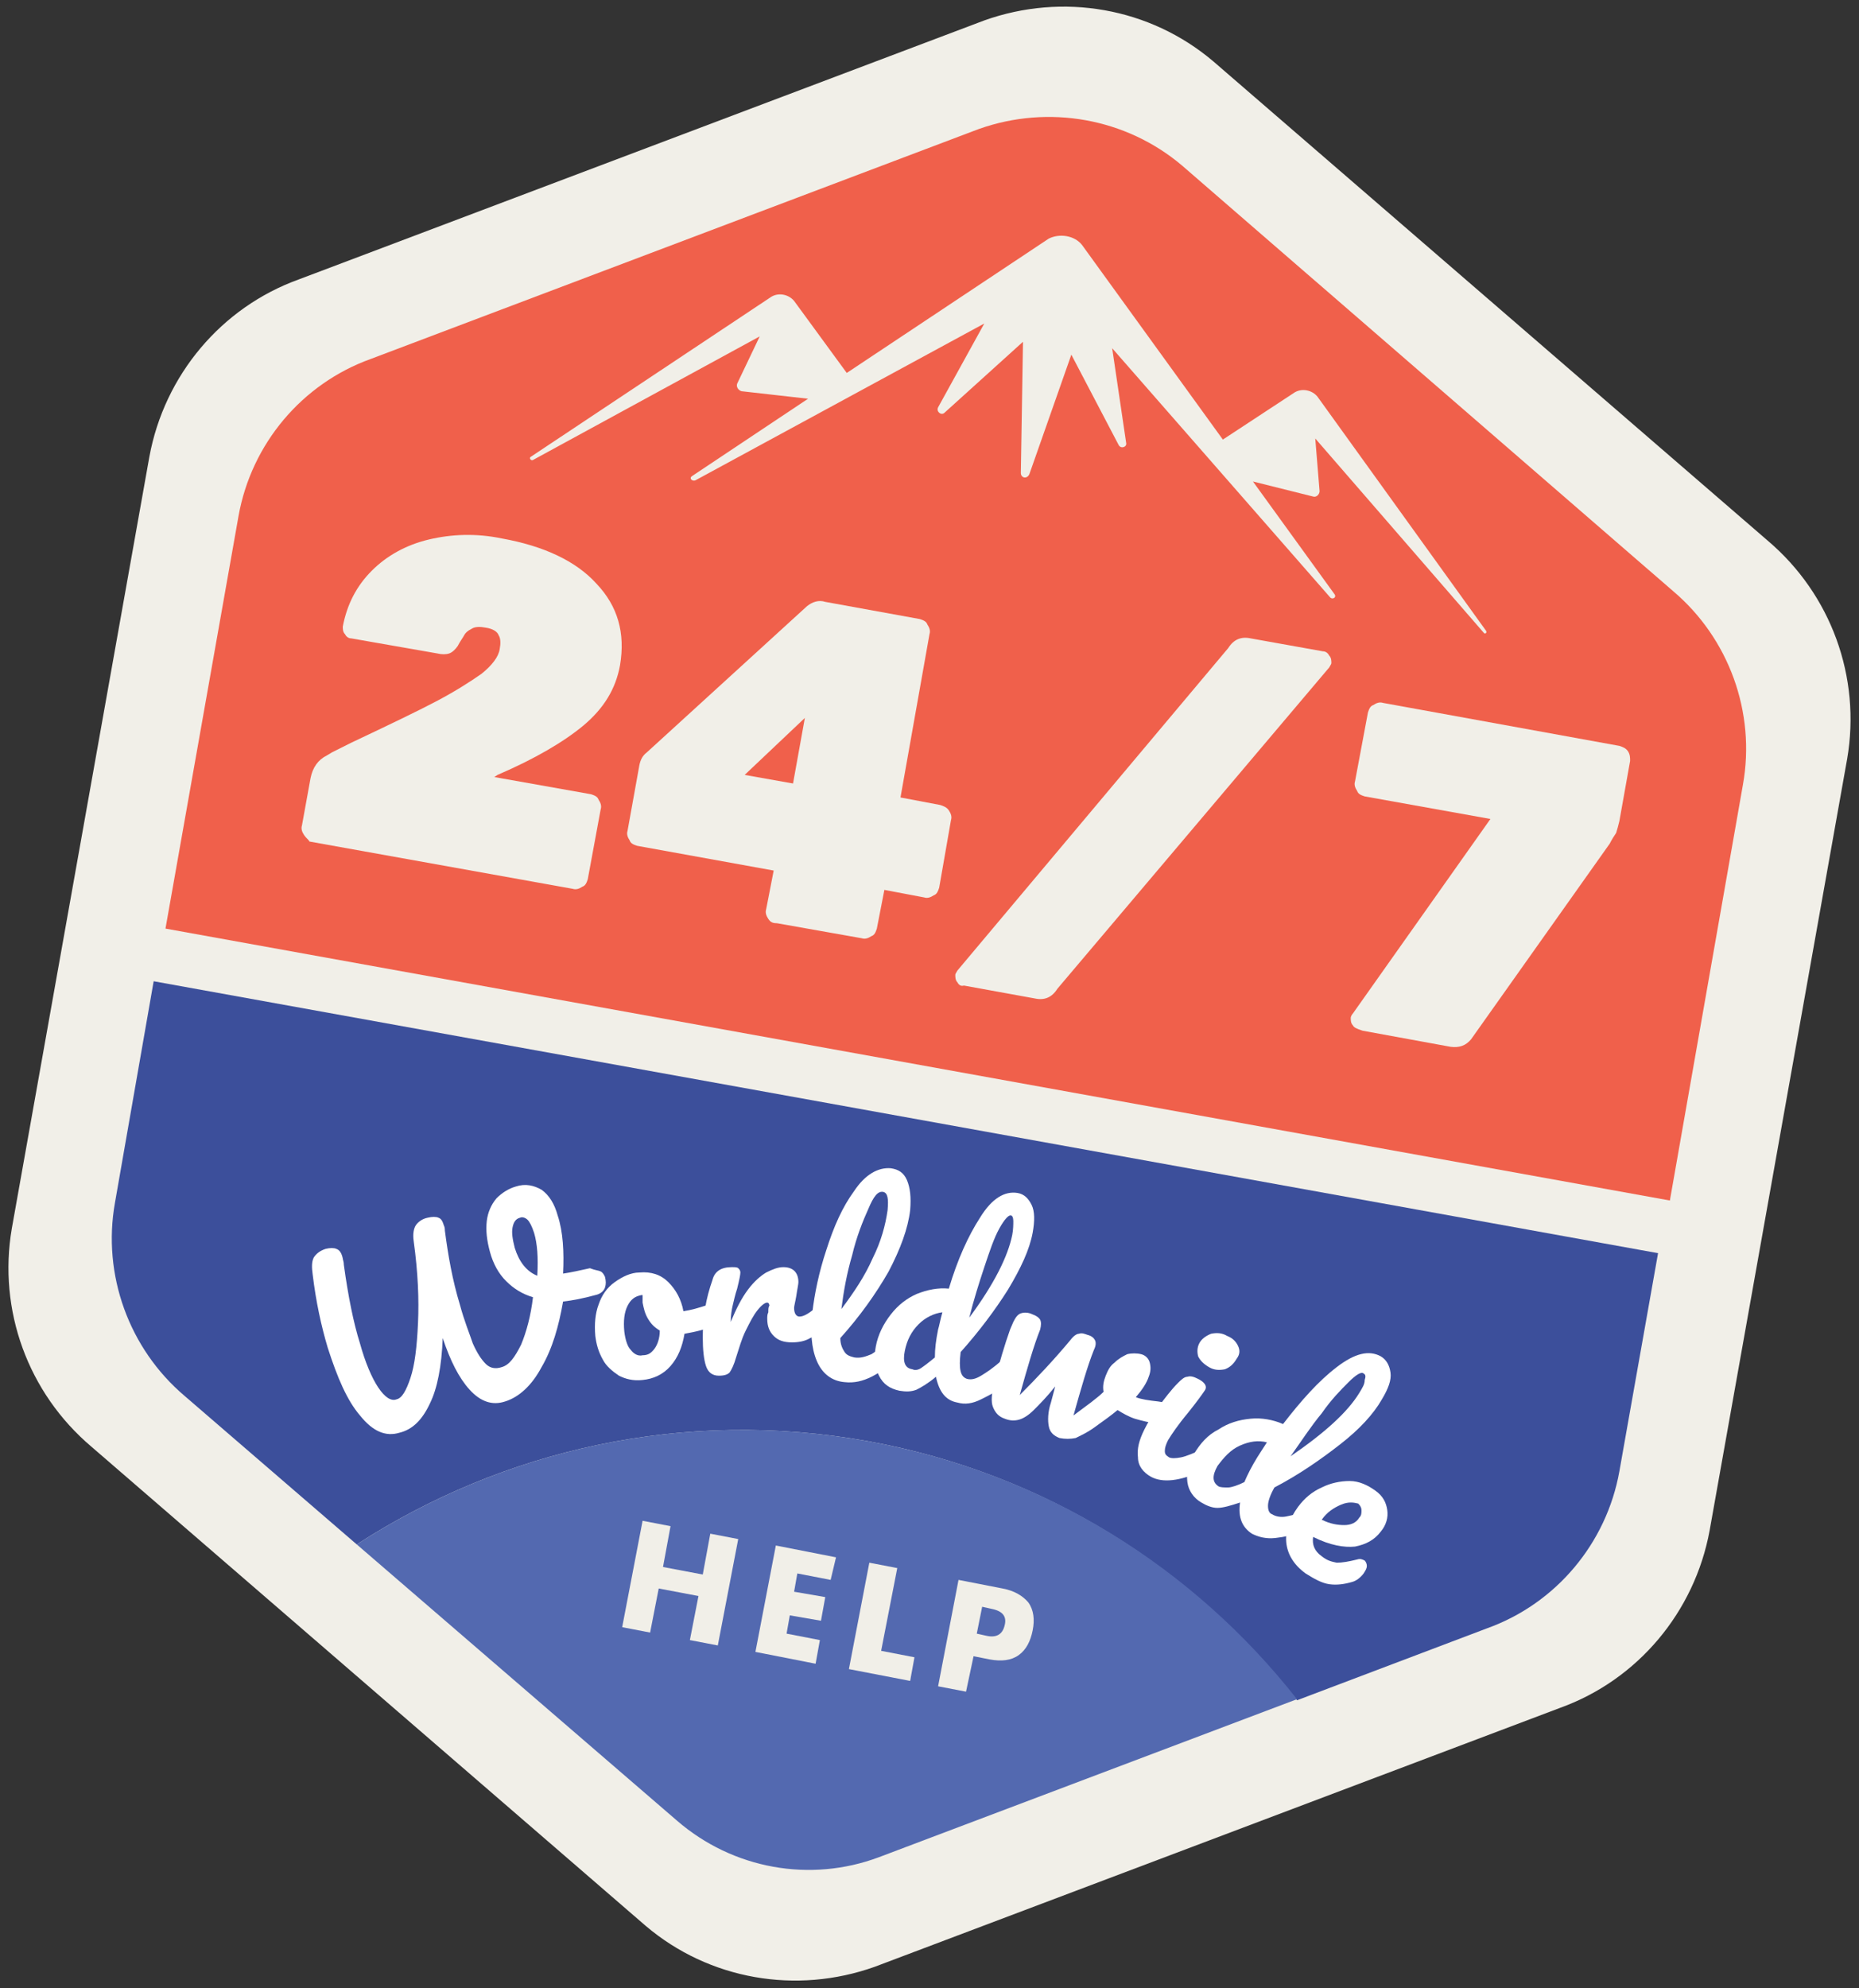
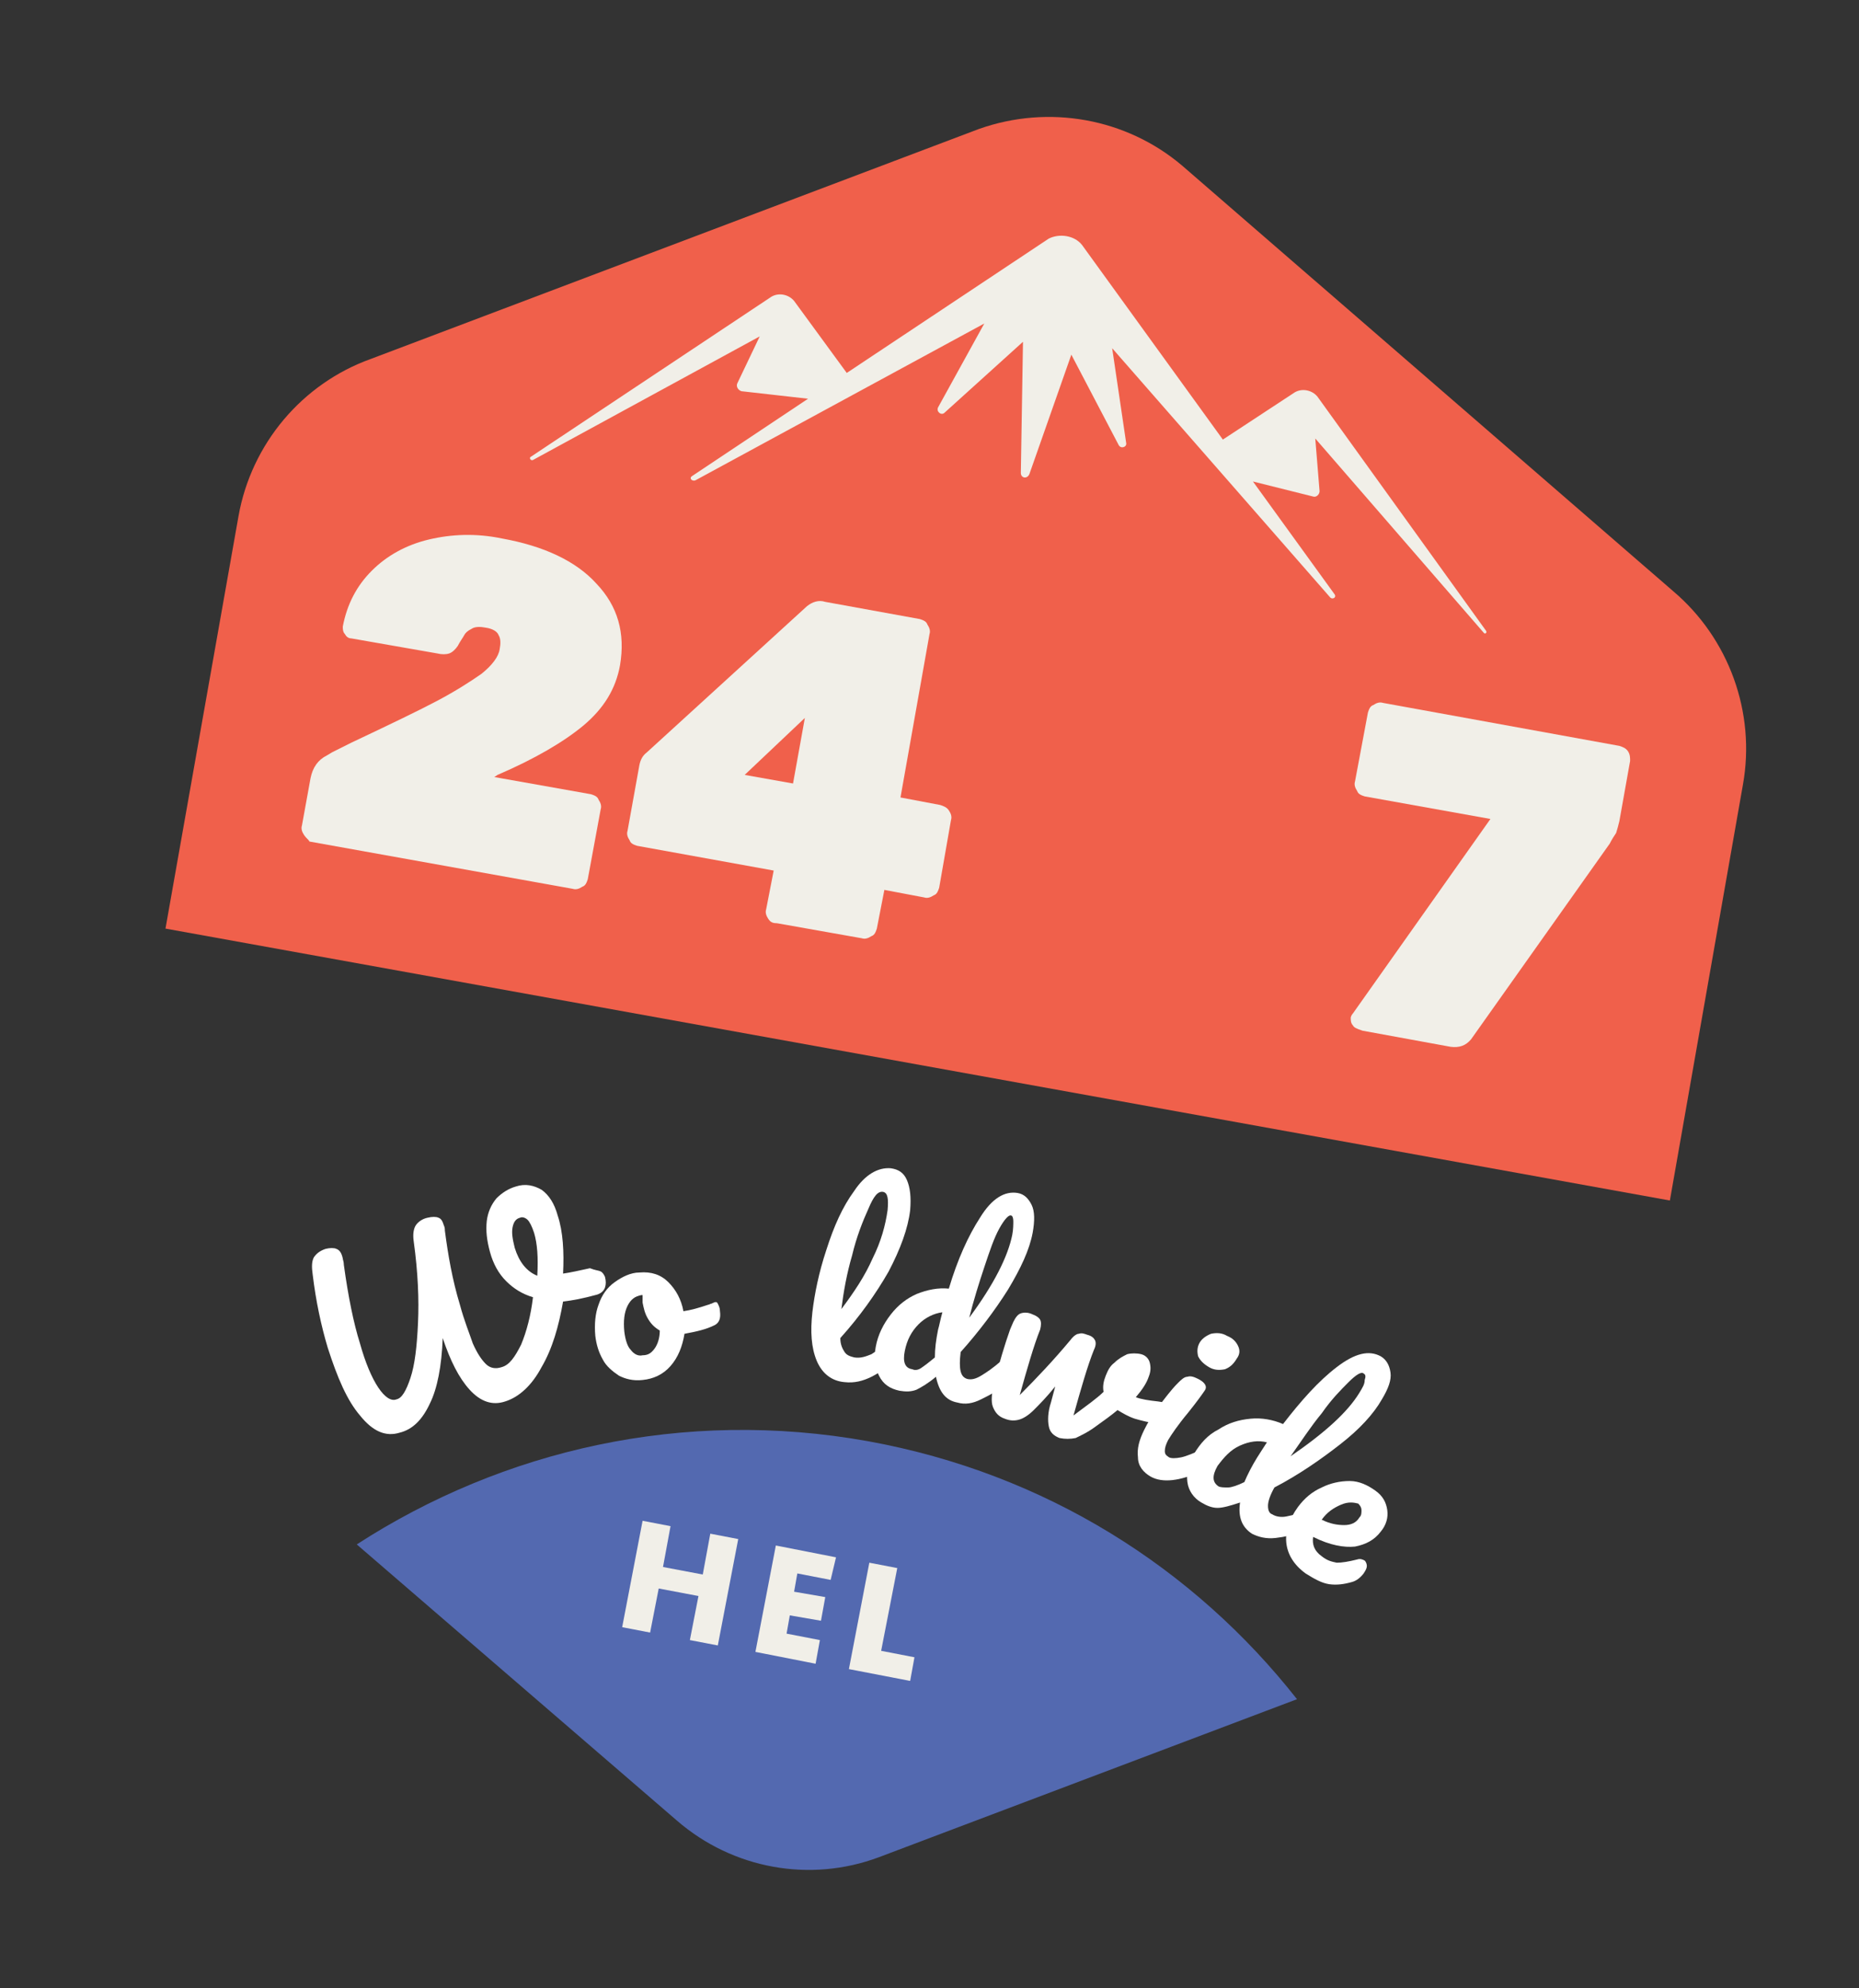
<svg xmlns="http://www.w3.org/2000/svg" width="173px" height="185px" viewBox="0 0 173 185" version="1.1">
  <rect x="0" y="0" width="173" height="185" fill="#333333" stroke="none" />
  <title>badge-worldwide</title>
  <desc>Created with Sketch.</desc>
  <defs />
  <g id="Home---Extra-large-≥1200px" stroke="none" stroke-width="1" fill="none" fill-rule="evenodd" transform="translate(-1290, -261)">
    <g id="badge-worldwide" transform="translate(1290, 261)">
      <g id="2">
-         <path d="M60.1,179.2 L8.5,134.6 C2.6,129.6 -0.2,121.9 1.1,114.3 L13.9,42.5 C15.3,34.9 20.6,28.6 27.8,26 L91.6,1.9 C98.9,-0.7 107,0.7 112.9,5.7 L164.5,50.3 C170.4,55.3 173.2,63 171.9,70.6 L159.1,142.4 C157.7,150 152.4,156.3 145.2,158.9 L81.4,183 C74.1,185.6 66,184.2 60.1,179.2 Z" id="Shape" fill="#F1EFE8" fill-rule="nonzero" />
        <g id="Group" transform="translate(10, 91)" fill-rule="nonzero">
-           <path d="M110.7,67.2 L128.4,60.5 C134.8,58.2 139.5,52.6 140.7,45.9 L144.3,25.6 L4.3,0.3 L0.7,20.9 C-0.5,27.6 2,34.5 7.2,38.9 L23.2,52.7 C36.8,43.9 53.6,40 70.8,43.1 C87.3,46.1 101.1,55 110.7,67.2 Z" id="Shape" fill="#3C4F9B" />
          <path d="M71.8,81.8 L110.7,67.1 C101.1,54.9 87.3,46.1 70.8,43.1 C53.6,40 36.8,43.9 23.2,52.7 L53,78.4 C58.2,82.9 65.4,84.2 71.8,81.8 Z" id="Shape" fill="#5369B0" />
        </g>
        <path d="M162.2,73 C163.4,66.3 160.9,59.4 155.7,55 L110,15.4 C104.8,11 97.6,9.7 91.1,12 L34.5,33.4 C28.1,35.7 23.4,41.3 22.2,48 L15.4,86.4 L155.4,111.7 L162.2,73 Z" id="Shape" fill="#F0604B" fill-rule="nonzero" />
        <g id="Group" transform="translate(29, 108)" fill="#FFFFFF" fill-rule="nonzero">
          <path d="M26.9,10.3 C27.1,10.4 27.2,10.6 27.3,10.8 C27.4,11.2 27.4,11.5 27.3,11.8 C27.2,12.1 26.9,12.4 26.4,12.5 C25.3,12.8 24.3,13 23.4,13.1 C23,15.4 22.4,17.5 21.4,19.2 C20.5,20.9 19.3,22 18,22.4 C16.8,22.8 15.7,22.4 14.7,21.3 C13.7,20.2 12.9,18.6 12.2,16.5 C12.1,19.1 11.7,21.2 11,22.6 C10.3,24.1 9.4,25 8.2,25.3 C6.9,25.7 5.7,25.2 4.5,23.7 C3.3,22.3 2.4,20.2 1.5,17.4 C0.9,15.4 0.4,13.1 0.1,10.6 C-1.24067423e-14,9.9 -1.24067423e-14,9.4 0.2,9 C0.4,8.7 0.7,8.4 1.3,8.2 C1.7,8.1 2.1,8.1 2.3,8.2 C2.6,8.3 2.8,8.6 2.9,9.1 C2.9,9.2 3,9.4 3,9.7 C3.4,12.6 3.9,15.1 4.5,17 C5,18.8 5.6,20.2 6.2,21.1 C6.8,22 7.4,22.4 7.9,22.2 C8.4,22.1 8.8,21.4 9.2,20.2 C9.6,19 9.8,17.3 9.9,15.1 C10,12.9 9.9,10.4 9.5,7.5 C9.4,6.8 9.5,6.3 9.7,6 C9.9,5.7 10.3,5.4 10.8,5.3 C11.2,5.2 11.6,5.2 11.8,5.3 C12.1,5.4 12.2,5.7 12.3,6 C12.4,6.2 12.4,6.4 12.4,6.5 C12.7,8.8 13.1,11.1 13.8,13.4 C14.2,14.9 14.7,16.1 15,17 C15.4,17.9 15.8,18.5 16.2,18.9 C16.6,19.3 17.1,19.4 17.7,19.2 C18.4,19 18.9,18.3 19.5,17.1 C20,15.9 20.4,14.4 20.6,12.7 C19.6,12.4 18.8,11.9 18.1,11.2 C17.4,10.5 16.9,9.6 16.6,8.5 C16.3,7.4 16.2,6.5 16.3,5.6 C16.4,4.8 16.7,4.1 17.2,3.5 C17.7,3 18.3,2.6 19,2.4 C19.9,2.1 20.7,2.3 21.4,2.7 C22.1,3.2 22.6,4 22.9,5.1 C23.4,6.6 23.5,8.5 23.4,10.5 C24.1,10.4 25,10.2 25.9,10 C26.4,10.2 26.7,10.2 26.9,10.3 Z M21,10.7 C21.1,9 21,7.7 20.7,6.7 C20.5,6.1 20.3,5.7 20.1,5.5 C19.9,5.3 19.6,5.2 19.4,5.3 C19,5.4 18.8,5.7 18.7,6.2 C18.6,6.7 18.7,7.3 18.9,8.1 C19.3,9.4 20,10.3 21,10.7 Z" id="Shape" />
          <path d="M37.8,13.3 C37.9,13.5 38,13.7 38,14 C38.1,14.7 37.9,15.1 37.5,15.3 C36.7,15.7 35.8,15.9 34.7,16.1 C34.5,17.3 34.1,18.3 33.4,19.1 C32.7,19.9 31.8,20.3 30.8,20.4 C29.9,20.5 29.2,20.3 28.6,20 C28,19.6 27.4,19.1 27.1,18.5 C26.7,17.8 26.5,17.1 26.4,16.3 C26.3,15.2 26.4,14.2 26.7,13.4 C27,12.5 27.5,11.8 28.2,11.3 C28.9,10.8 29.7,10.4 30.5,10.4 C31.6,10.3 32.5,10.6 33.2,11.3 C33.9,12 34.4,12.9 34.6,14 C35.3,13.9 36,13.7 36.9,13.4 C37,13.4 37.1,13.3 37.2,13.3 C37.6,13.1 37.7,13.1 37.8,13.3 Z M31.9,17.5 C32.2,17.1 32.4,16.5 32.4,15.8 C31.9,15.5 31.6,15.2 31.3,14.7 C31,14.2 30.9,13.7 30.8,13.2 C30.8,13 30.8,12.7 30.8,12.5 L30.7,12.5 C30.1,12.6 29.7,12.9 29.4,13.5 C29.1,14.1 29,14.9 29.1,15.9 C29.2,16.7 29.4,17.3 29.7,17.6 C30,18 30.4,18.2 30.8,18.1 C31.3,18.1 31.6,17.9 31.9,17.5 Z" id="Shape" />
-           <path d="M36.7,19.1 C36.5,18.5 36.4,17.6 36.4,16.4 C36.4,14.5 36.7,12.8 37.3,11.1 C37.4,10.7 37.6,10.4 37.9,10.2 C38.2,10 38.6,9.9 39.1,9.9 C39.4,9.9 39.6,9.9 39.7,10 C39.8,10.1 39.9,10.2 39.9,10.4 C39.9,10.6 39.8,11.1 39.6,11.9 C39.4,12.5 39.3,13 39.2,13.4 C39.1,13.8 39,14.4 39,15 C39.5,13.8 40,12.8 40.6,12 C41.2,11.2 41.8,10.7 42.3,10.4 C42.9,10.1 43.4,9.9 43.9,9.9 C44.8,9.9 45.3,10.4 45.3,11.3 C45.3,11.5 45.2,11.9 45.1,12.6 C45,13.2 44.9,13.5 44.9,13.7 C44.9,14.2 45.1,14.5 45.4,14.5 C45.8,14.5 46.3,14.2 47,13.6 C47.2,13.4 47.4,13.3 47.6,13.3 C47.8,13.3 47.9,13.4 48,13.6 C48.1,13.8 48.2,14 48.2,14.3 C48.2,14.8 48,15.2 47.8,15.5 C47.4,15.9 46.9,16.3 46.4,16.5 C45.9,16.8 45.3,16.9 44.7,16.9 C43.9,16.9 43.4,16.7 43,16.3 C42.6,15.9 42.4,15.4 42.4,14.7 C42.4,14.5 42.4,14.3 42.5,14.1 C42.5,13.8 42.5,13.6 42.6,13.5 C42.6,13.3 42.5,13.2 42.4,13.2 C42.2,13.2 41.9,13.4 41.5,13.9 C41.1,14.4 40.8,15 40.4,15.8 C40,16.6 39.8,17.4 39.5,18.3 C39.3,19 39.1,19.4 38.9,19.7 C38.7,19.9 38.4,20 37.9,20 C37.3,20 36.9,19.7 36.7,19.1 Z" id="Shape" />
          <path d="M54.7,16.5 C54.8,16.7 54.8,16.9 54.8,17.2 C54.7,17.8 54.6,18.2 54.3,18.5 C53.6,19.2 52.9,19.7 52.1,20.1 C51.3,20.5 50.5,20.7 49.6,20.6 C48.4,20.5 47.5,19.8 47,18.6 C46.5,17.4 46.4,15.9 46.6,14.1 C46.8,12.4 47.2,10.4 47.9,8.3 C48.6,6.1 49.4,4.3 50.5,2.8 C51.5,1.3 52.7,0.6 53.9,0.7 C54.6,0.8 55.1,1.1 55.4,1.8 C55.7,2.5 55.8,3.4 55.7,4.6 C55.5,6.3 54.8,8.2 53.7,10.3 C52.5,12.4 51,14.5 49.2,16.5 C49.2,17.1 49.4,17.5 49.6,17.8 C49.8,18.1 50.1,18.2 50.5,18.3 C51.1,18.4 51.6,18.2 52.1,18 C52.6,17.7 53.2,17.2 54,16.5 C54.2,16.3 54.4,16.2 54.6,16.3 C54.5,16.3 54.6,16.4 54.7,16.5 Z M51.8,4.5 C51.3,5.6 50.7,7.1 50.3,8.8 C49.8,10.5 49.5,12.2 49.3,13.8 C50.5,12.2 51.5,10.7 52.2,9.1 C53,7.5 53.4,6 53.6,4.6 C53.7,3.5 53.6,3 53.2,2.9 C52.7,2.8 52.3,3.3 51.8,4.5 Z" id="Shape" />
          <path d="M65.3,18.9 C65.4,19.1 65.4,19.3 65.3,19.6 C65.2,20.2 65,20.6 64.6,20.8 C63.9,21.4 63.1,21.8 62.3,22.2 C61.5,22.6 60.8,22.7 60.1,22.5 C59,22.3 58.4,21.5 58.1,20.1 C57.4,20.7 56.7,21.1 56.3,21.3 C55.8,21.5 55.3,21.5 54.7,21.4 C53.8,21.2 53.2,20.8 52.8,20 C52.4,19.2 52.3,18.4 52.5,17.3 C52.7,16.2 53.2,15.2 53.9,14.3 C54.6,13.4 55.4,12.8 56.3,12.4 C57.3,12 58.3,11.8 59.3,11.9 C60.1,9.2 61.1,7 62.2,5.3 C63.3,3.5 64.5,2.8 65.7,3 C66.3,3.1 66.7,3.5 67,4.1 C67.3,4.7 67.3,5.6 67.1,6.7 C66.8,8.3 66,10 64.8,12 C63.6,13.9 62.1,15.9 60.4,17.8 C60.3,18.6 60.3,19.2 60.4,19.6 C60.5,20 60.7,20.2 61,20.3 C61.4,20.4 61.8,20.3 62.3,20 C62.8,19.7 63.4,19.3 64.2,18.6 C64.4,18.4 64.6,18.4 64.8,18.4 C65.1,18.6 65.2,18.7 65.3,18.9 Z M56.7,19.3 C57,19.1 57.4,18.8 58,18.3 C58,17.5 58.1,16.7 58.3,15.7 C58.4,15.4 58.5,14.8 58.7,14.1 C57.9,14.2 57.1,14.6 56.5,15.2 C55.8,15.9 55.4,16.7 55.2,17.7 C55,18.7 55.2,19.3 55.9,19.4 C56.1,19.5 56.4,19.5 56.7,19.3 Z M64,6.3 C63.5,7.2 63.1,8.4 62.6,9.9 C62.1,11.4 61.6,13 61.2,14.6 C63.5,11.5 64.8,8.9 65.2,6.9 C65.3,6.4 65.3,5.9 65.3,5.6 C65.3,5.3 65.2,5.1 65.1,5.1 C64.9,5 64.5,5.4 64,6.3 Z" id="Shape" />
          <path d="M79.8,22.2 C80,22.3 80.1,22.4 80.2,22.6 C80.3,22.8 80.2,23 80.2,23.2 C80.1,23.6 79.9,23.9 79.6,24.1 C79.4,24.3 79.1,24.4 78.7,24.4 C78,24.4 77.3,24.2 76.6,24 C76,23.8 75.5,23.5 75,23.2 C74.4,23.7 73.7,24.2 73,24.7 C72.2,25.3 71.5,25.6 71.1,25.8 C70.6,25.9 70.1,25.9 69.6,25.8 C69.1,25.6 68.7,25.3 68.6,24.7 C68.5,24.2 68.5,23.4 68.8,22.5 L69.2,21 C68.4,22 67.7,22.7 67.2,23.2 C66.7,23.7 66.2,24 65.8,24.1 C65.4,24.2 65,24.2 64.5,24 C63.9,23.8 63.6,23.4 63.4,22.9 C63.2,22.4 63.3,21.6 63.5,20.7 C64,18.8 64.5,17.1 65,15.7 L65.3,15 C65.5,14.6 65.7,14.3 66,14.2 C66.3,14.1 66.7,14.1 67.1,14.3 C67.4,14.4 67.7,14.6 67.8,14.8 C67.9,15 67.9,15.3 67.8,15.7 C67.2,17.2 66.6,19.3 65.9,21.8 C67.5,20.2 69.1,18.5 70.6,16.7 C70.9,16.3 71.2,16.1 71.4,16.1 C71.7,16 71.9,16.1 72.2,16.2 C72.6,16.3 72.8,16.5 72.9,16.7 C73,16.9 73,17.2 72.8,17.6 C72.2,19.1 71.6,21.2 70.9,23.7 C72.1,22.8 73.1,22.1 73.7,21.5 C73.6,21 73.7,20.5 73.9,20 C74.1,19.5 74.3,19.1 74.7,18.8 C75.1,18.4 75.5,18.2 75.9,18 C76.3,17.9 76.8,17.9 77.2,18 C77.6,18.1 77.9,18.4 78,18.8 C78.1,19.2 78.1,19.6 77.9,20.1 C77.7,20.7 77.3,21.3 76.7,22 C77.2,22.2 77.9,22.3 78.8,22.4 L79.4,22.5 C79.6,22.1 79.7,22.2 79.8,22.2 Z" id="Shape" />
          <path d="M76.9,27.6 C76.8,26.8 77,26 77.5,25 C77.8,24.4 78.2,23.7 78.8,22.9 C79.4,22.1 80,21.3 80.6,20.7 C80.9,20.4 81.2,20.1 81.5,20.1 C81.8,20 82.1,20.1 82.5,20.3 C83.1,20.6 83.4,21 83.1,21.4 C82.9,21.7 82.4,22.4 81.6,23.4 C80.6,24.6 80,25.5 79.7,26 C79.5,26.4 79.4,26.7 79.4,27 C79.4,27.3 79.5,27.4 79.8,27.6 C80,27.7 80.4,27.7 80.9,27.6 C81.4,27.5 82.1,27.2 83,26.8 C83.2,26.7 83.5,26.7 83.7,26.8 C83.9,26.9 84,27 84,27.2 C84,27.4 84,27.6 83.8,27.9 C83.5,28.4 83.2,28.7 82.8,28.9 C80.8,29.8 79.2,30 78.1,29.4 C77.4,29 76.9,28.4 76.9,27.6 Z M82.5,18.2 C82.4,17.8 82.4,17.4 82.6,17 C82.8,16.6 83.2,16.3 83.7,16.1 C84.2,16 84.7,16 85.2,16.3 C85.7,16.5 86,16.8 86.2,17.2 C86.4,17.6 86.4,18 86.1,18.4 C85.8,18.9 85.5,19.2 85,19.4 C84.5,19.5 84,19.5 83.5,19.2 C83,18.9 82.7,18.6 82.5,18.2 Z" id="Shape" />
          <path d="M93.5,32.9 C93.5,33.1 93.4,33.3 93.3,33.6 C93,34.1 92.7,34.4 92.3,34.5 C91.4,34.8 90.6,35 89.7,35.1 C88.8,35.2 88.1,35 87.5,34.7 C86.6,34.1 86.2,33.2 86.4,31.8 C85.5,32.1 84.8,32.3 84.3,32.3 C83.8,32.3 83.3,32.1 82.8,31.8 C82.1,31.4 81.6,30.7 81.5,29.9 C81.4,29.1 81.5,28.2 82.1,27.3 C82.7,26.3 83.4,25.5 84.4,25 C85.3,24.4 86.3,24.1 87.4,24 C88.4,23.9 89.5,24.1 90.4,24.5 C92.1,22.3 93.7,20.5 95.4,19.2 C97.1,17.9 98.4,17.6 99.5,18.2 C100,18.5 100.3,19 100.4,19.7 C100.5,20.4 100.2,21.2 99.6,22.2 C98.8,23.6 97.5,25 95.7,26.4 C93.9,27.8 91.9,29.2 89.6,30.4 C89.2,31.1 89,31.7 89,32.1 C89,32.5 89.1,32.8 89.4,32.9 C89.7,33.1 90.2,33.2 90.7,33.1 C91.2,33 92,32.8 93,32.5 C93.2,32.4 93.5,32.4 93.6,32.5 C93.4,32.5 93.5,32.7 93.5,32.9 Z M85.3,30.4 C85.6,30.4 86.2,30.2 86.8,29.9 C87.1,29.2 87.5,28.4 88,27.6 C88.2,27.3 88.5,26.8 88.9,26.2 C88.1,26 87.3,26.1 86.4,26.5 C85.5,26.9 84.9,27.6 84.3,28.4 C83.8,29.3 83.8,29.9 84.4,30.3 C84.6,30.4 84.9,30.4 85.3,30.4 Z M96.5,20.6 C95.8,21.3 94.9,22.2 94,23.5 C93,24.7 92.1,26.1 91.1,27.5 C94.3,25.3 96.4,23.4 97.5,21.6 C97.8,21.1 98,20.8 98,20.4 C98.1,20.1 98.1,19.9 97.9,19.8 C97.7,19.6 97.2,19.9 96.5,20.6 Z" id="Shape" />
          <path d="M98.2,37.7 C98.2,37.9 98.1,38.1 97.9,38.4 C97.6,38.8 97.2,39.1 96.8,39.2 C96.1,39.4 95.4,39.5 94.7,39.4 C94,39.3 93.3,38.9 92.5,38.4 C91.4,37.6 90.8,36.6 90.7,35.5 C90.6,34.4 91,33.3 91.8,32.2 C92.4,31.4 93.1,30.8 94,30.4 C94.8,30 95.7,29.8 96.6,29.8 C97.5,29.8 98.3,30.2 99,30.7 C99.7,31.2 100,31.8 100.1,32.5 C100.2,33.2 100,33.9 99.5,34.5 C98.9,35.3 98.1,35.7 97.1,35.9 C96.1,36 94.8,35.8 93.2,35 C93.1,35.7 93.3,36.3 94,36.8 C94.5,37.2 94.9,37.3 95.4,37.4 C95.9,37.4 96.5,37.3 97.3,37.1 C97.6,37 97.8,37.1 98,37.2 C98.1,37.3 98.2,37.5 98.2,37.7 Z M95.8,32 C95.1,32.3 94.5,32.7 94,33.4 C94.8,33.8 95.5,33.9 96.1,33.9 C96.7,33.9 97.2,33.7 97.5,33.2 C97.7,33 97.7,32.8 97.7,32.5 C97.7,32.3 97.6,32.1 97.4,31.9 C97,31.8 96.5,31.7 95.8,32 Z" id="Shape" />
        </g>
        <g id="Group" transform="translate(28, 49)" fill="#F1EFE8" fill-rule="nonzero">
          <path d="M0.3,28.7 C0.1,28.4 5.10425036e-14,28.1 0.1,27.8 L0.9,23.4 C1.1,22.4 1.6,21.7 2.4,21.3 L2.9,21 L4.7,20.1 C8.3,18.4 11,17.1 12.7,16.2 C14.4,15.3 15.8,14.4 16.8,13.7 C17.8,12.9 18.4,12.1 18.5,11.4 C18.6,10.9 18.6,10.4 18.4,10.1 C18.3,9.8 17.9,9.5 17.2,9.4 C16.7,9.3 16.2,9.3 15.9,9.5 C15.5,9.7 15.3,9.9 15.2,10.1 C15.1,10.3 14.8,10.7 14.6,11.1 C14.4,11.4 14.1,11.7 13.8,11.8 C13.5,11.9 13.1,11.9 12.7,11.8 L4.7,10.4 C4.4,10.4 4.2,10.2 4.1,10 C3.9,9.8 3.9,9.5 3.9,9.3 C4.3,7.2 5.2,5.5 6.6,4.1 C8,2.7 9.8,1.7 11.9,1.2 C14,0.7 16.3,0.6 18.7,1.1 C22.6,1.8 25.6,3.2 27.5,5.3 C29.5,7.4 30.2,9.9 29.7,12.9 C29.3,15.1 28.2,16.9 26.3,18.5 C24.5,20 21.8,21.6 18.3,23.1 L18,23.3 L27,24.9 C27.3,25 27.6,25.1 27.7,25.4 C27.9,25.7 28,26 27.9,26.3 L26.7,32.8 C26.6,33.1 26.5,33.4 26.2,33.5 C25.9,33.7 25.6,33.8 25.3,33.7 L0.8,29.3 C0.7,29.1 0.5,29 0.3,28.7 Z" id="Shape" />
          <path d="M43.5,36.5 C43.3,36.2 43.2,35.9 43.3,35.6 L44,32 L31.3,29.7 C31,29.6 30.7,29.5 30.6,29.2 C30.4,28.9 30.3,28.6 30.4,28.3 L31.5,22.2 C31.6,21.7 31.8,21.3 32.2,21 L47.1,7.4 C47.6,7 48.2,6.8 48.8,7 L57.6,8.6 C57.9,8.7 58.2,8.8 58.3,9.1 C58.5,9.4 58.6,9.7 58.5,10 L55.8,25.2 L59.5,25.9 C59.8,26 60.1,26.1 60.3,26.4 C60.5,26.7 60.6,27 60.5,27.3 L59.4,33.6 C59.3,33.9 59.2,34.2 58.9,34.3 C58.6,34.5 58.3,34.6 58,34.5 L54.3,33.8 L53.6,37.4 C53.5,37.7 53.4,38 53.1,38.1 C52.8,38.3 52.5,38.4 52.2,38.3 L44.3,36.9 C43.9,36.9 43.7,36.8 43.5,36.5 Z M41.3,23.1 L45.8,23.9 L46.9,17.8 L41.3,23.1 Z" id="Shape" />
-           <path d="M61.1,42.4 C60.9,42.2 60.9,41.9 60.9,41.7 C60.9,41.6 61,41.5 61.1,41.3 L86.3,11.3 C86.8,10.5 87.5,10.2 88.4,10.4 L95.1,11.6 C95.4,11.6 95.6,11.8 95.7,12 C95.9,12.2 95.9,12.5 95.9,12.7 C95.9,12.8 95.8,12.9 95.7,13.1 L70.4,43 C69.9,43.8 69.2,44.1 68.3,43.9 L61.7,42.7 C61.4,42.8 61.2,42.6 61.1,42.4 Z" id="Shape" />
          <path d="M97.9,46.4 C97.7,46.2 97.7,45.9 97.7,45.7 C97.7,45.6 97.8,45.4 97.9,45.3 L110.7,27.2 L99,25.1 C98.7,25 98.4,24.9 98.3,24.6 C98.1,24.3 98,24 98.1,23.7 L99.3,17.3 C99.4,17 99.5,16.7 99.8,16.6 C100.1,16.4 100.4,16.3 100.7,16.4 L122.7,20.4 C123,20.5 123.3,20.6 123.5,20.9 C123.7,21.2 123.7,21.5 123.7,21.8 L122.7,27.4 C122.6,27.8 122.5,28.2 122.4,28.5 C122.2,28.8 122,29.1 121.8,29.5 L108.9,47.7 C108.4,48.3 107.8,48.5 107,48.4 L98.8,46.9 C98.2,46.7 98,46.6 97.9,46.4 Z" id="Shape" />
        </g>
        <path d="M138.3,58.7 L122.6,36.9 C122.1,36.3 121.2,36.1 120.5,36.5 L113.8,40.9 L100.7,22.8 C100,21.9 98.6,21.7 97.6,22.2 L78.8,34.7 L73.9,28 C73.4,27.4 72.5,27.2 71.8,27.6 L49.4,42.5 C49.2,42.6 49.4,42.9 49.6,42.8 L70.7,31.3 L68.6,35.7 C68.5,36 68.7,36.3 69,36.4 L75.2,37.1 L64.4,44.3 C64.1,44.5 64.4,44.8 64.7,44.7 L91.6,30.1 L87.3,37.9 C87.1,38.3 87.6,38.7 87.9,38.4 L95.2,31.8 L95,44 C95,44.5 95.6,44.6 95.8,44.1 L99.7,33 L104.1,41.4 C104.3,41.8 104.9,41.6 104.8,41.2 L103.5,32.4 L123.8,55.6 C124,55.8 124.4,55.6 124.2,55.3 L116.6,44.8 L122.2,46.2 C122.5,46.3 122.8,46 122.8,45.7 L122.4,40.8 L138.1,58.9 C138.2,59 138.4,58.9 138.3,58.7 Z" id="Shape" fill="#F1EFE8" fill-rule="nonzero" />
        <g id="Group" transform="translate(57, 141)" fill="#F1EFE8" fill-rule="nonzero">
          <polygon id="Shape" points="4.7 4.8 8.4 5.5 9.1 1.7 11.7 2.2 9.8 12.1 7.2 11.6 8 7.5 4.3 6.8 3.5 10.9 0.9 10.4 2.8 0.5 5.4 1" />
          <polygon id="Shape" points="20.3 6 17.2 5.4 16.9 7.1 19.8 7.6 19.4 9.8 16.5 9.3 16.2 11 19.3 11.6 18.9 13.8 13.3 12.7 15.2 2.8 20.8 3.9" />
          <polygon id="Shape" points="26.5 4.9 25 12.6 28.1 13.2 27.7 15.4 22 14.3 23.9 4.4" />
-           <path d="M32.9,16.4 L30.3,15.9 L32.2,6 L36.3,6.8 C37.4,7 38.2,7.5 38.7,8.1 C39.2,8.8 39.3,9.7 39.1,10.7 C38.9,11.7 38.5,12.5 37.8,13 C37.1,13.5 36.2,13.6 35.1,13.4 L33.6,13.1 L32.9,16.4 Z M33.9,11 L34.8,11.2 C35.7,11.4 36.3,11.1 36.5,10.2 C36.7,9.4 36.3,8.9 35.3,8.7 L34.4,8.5 L33.9,11 Z" id="Shape" />
        </g>
      </g>
    </g>
  </g>
</svg>